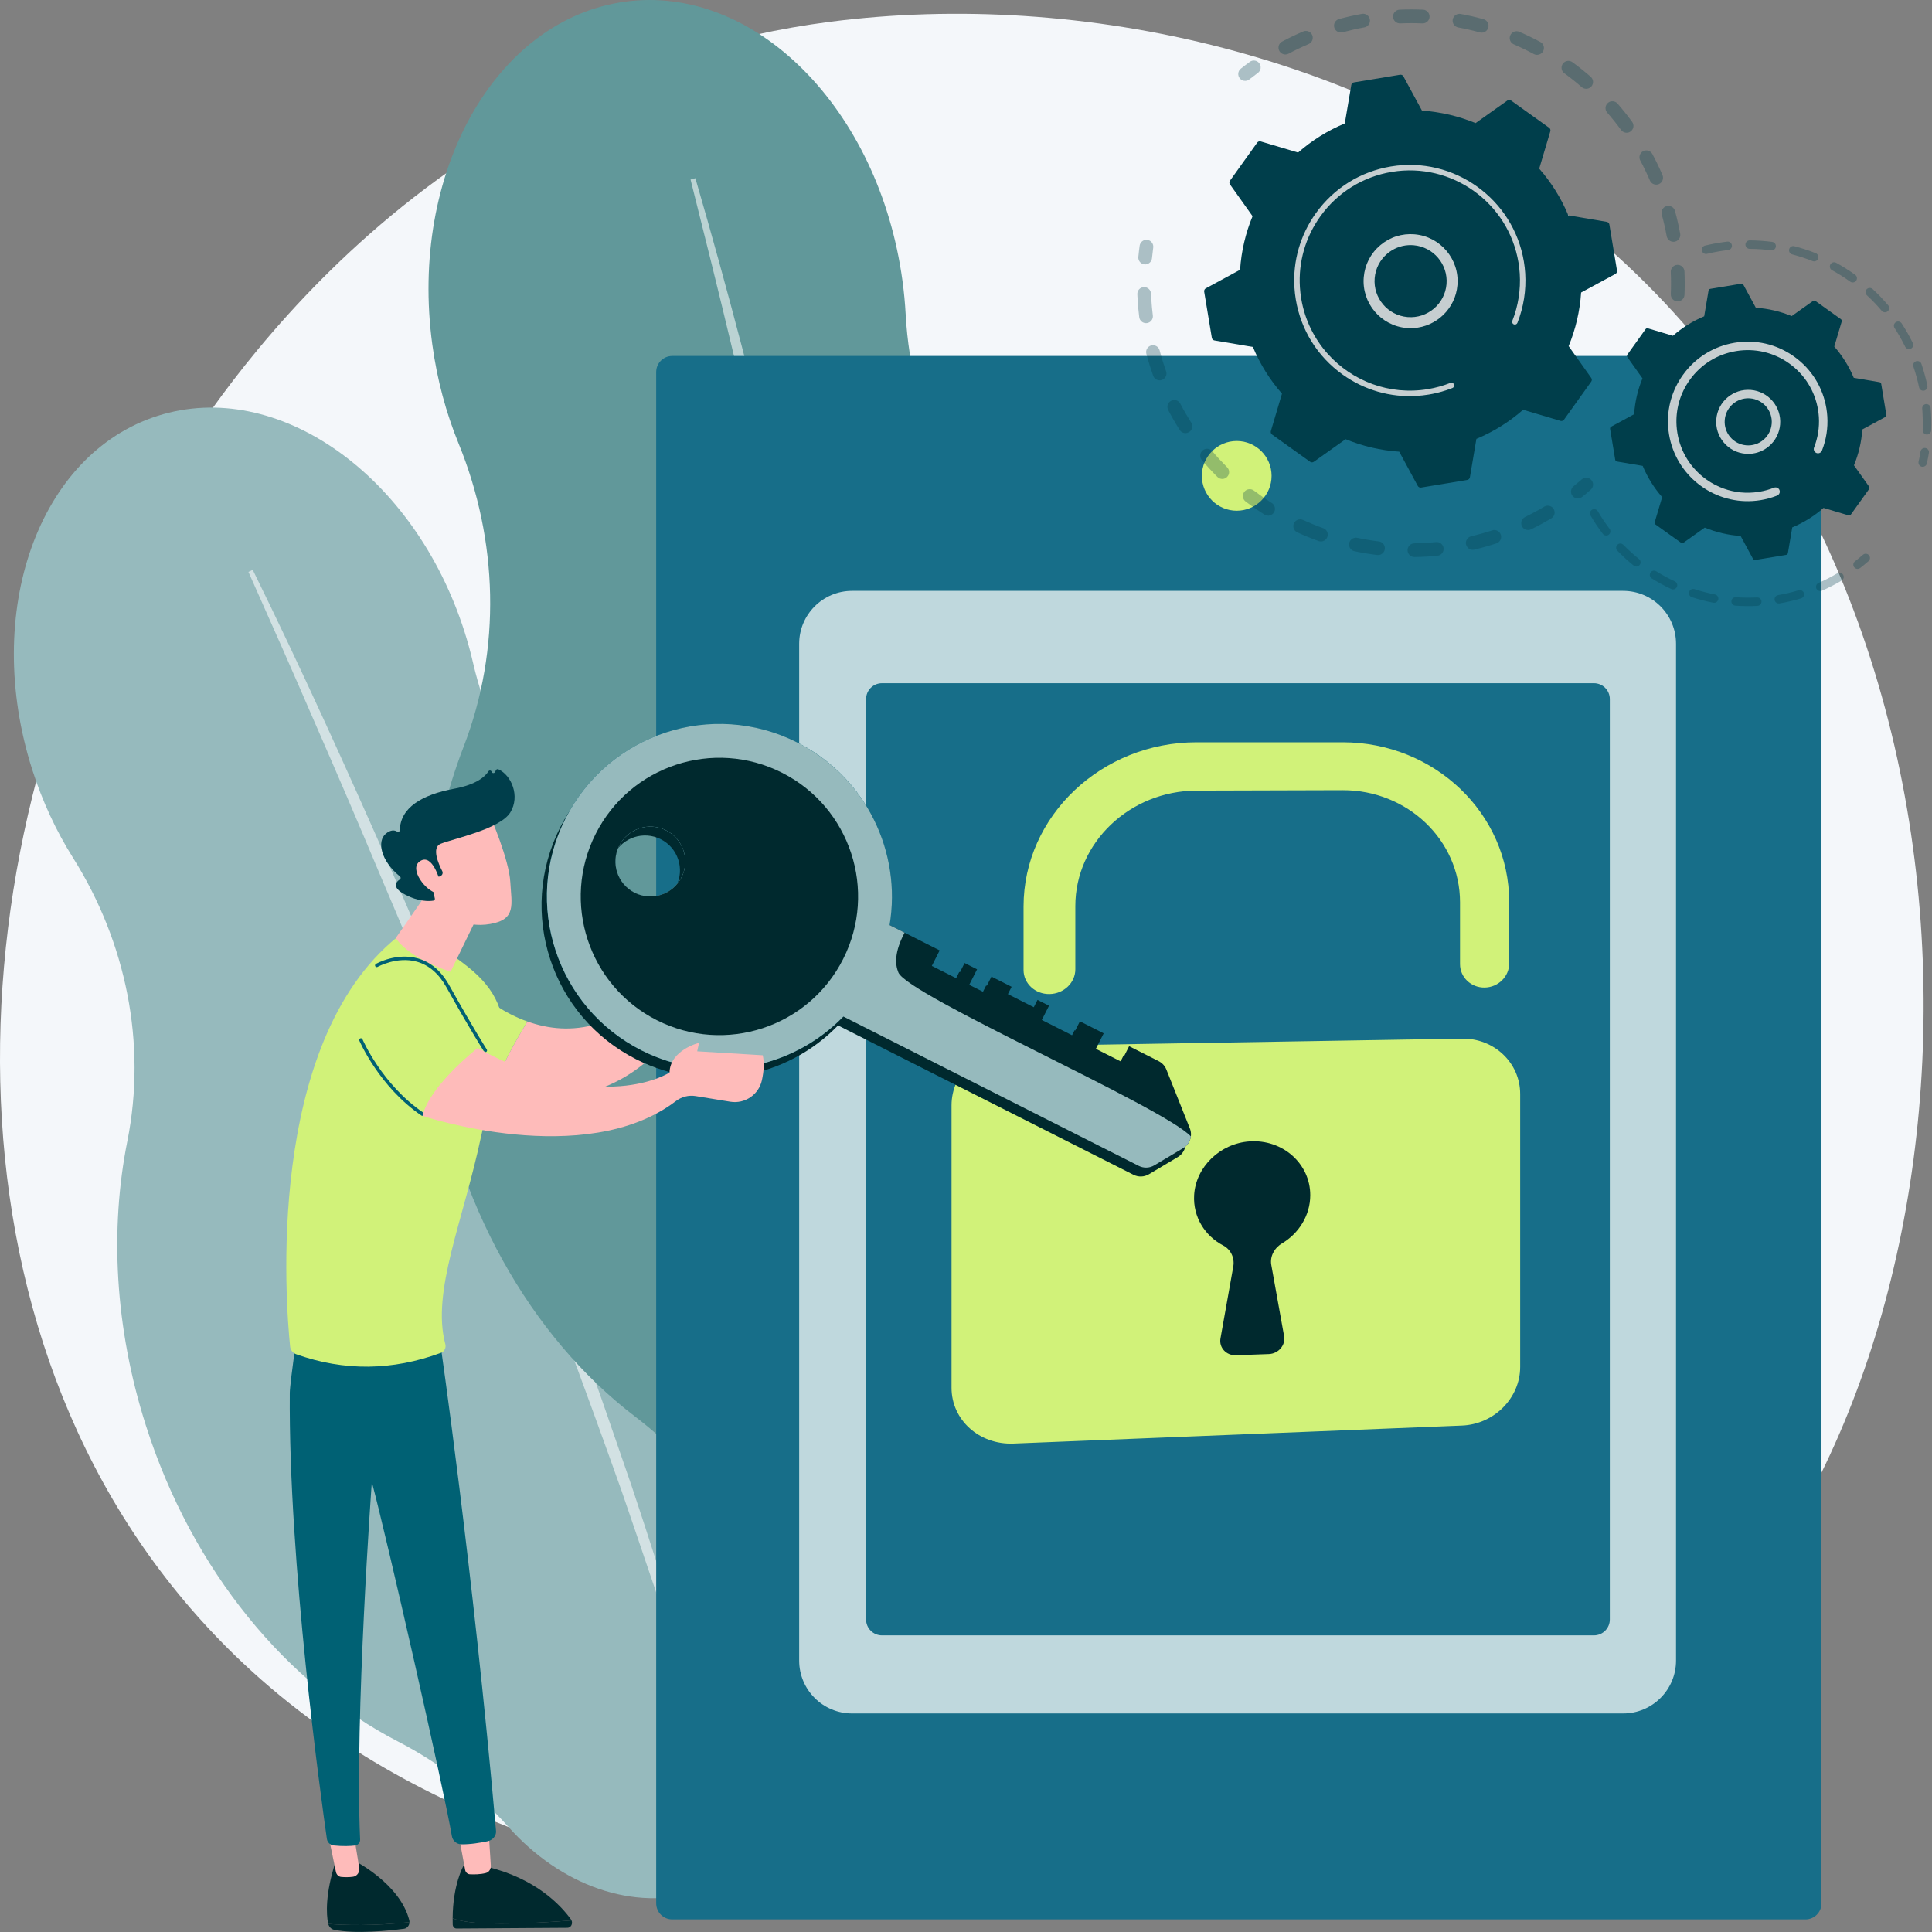
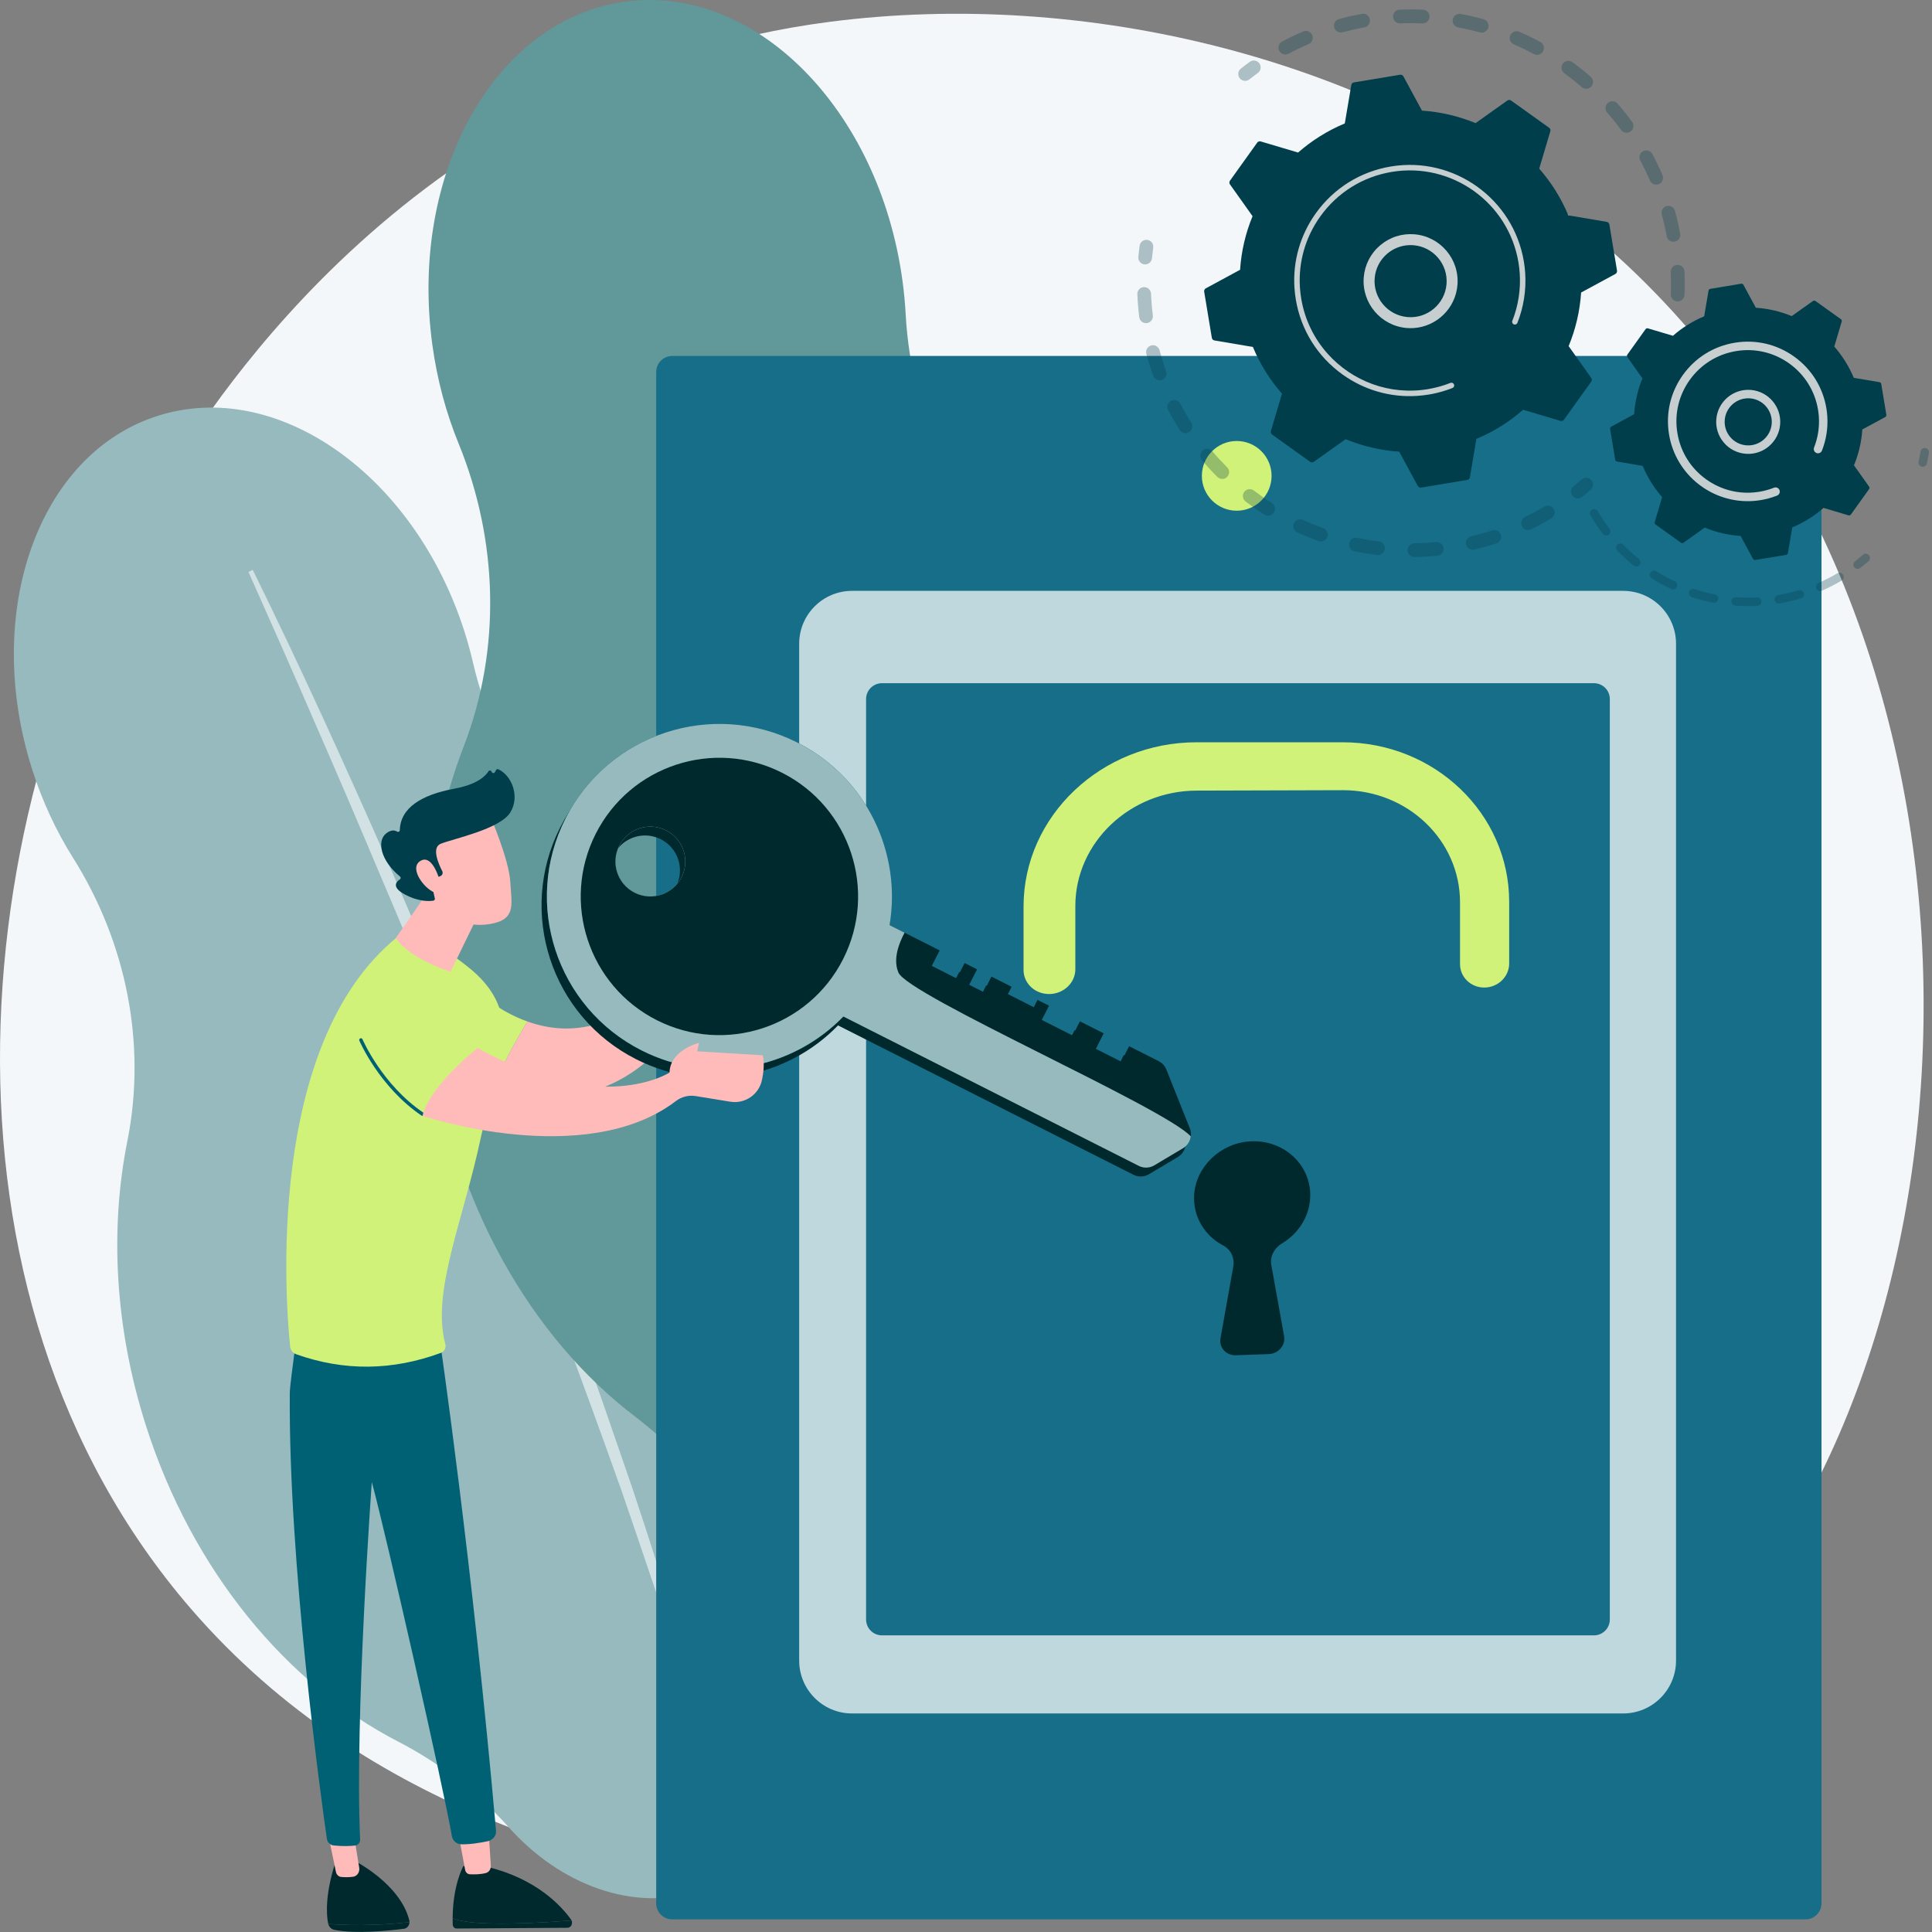
<svg xmlns="http://www.w3.org/2000/svg" width="579" height="579" viewBox="0 0 579 579" fill="none">
  <rect x="0" y="0" width="579" height="579" fill="#808080" stroke="none" />
  <path d="M509.667 494.018C497.829 506.284 486.628 514.195 477.779 520.444C373.754 593.91 250.666 572.495 224.506 567.265C185.876 559.543 111.206 544.615 57.221 482.128C-24.455 387.589 -11.737 238.647 51.616 140.327C63.204 122.343 124.417 22.526 248.831 6.519C324.125 -3.169 411.894 16.37 475.454 68.783C608.871 178.803 599.373 401.062 509.667 494.018Z" fill="#F4F7FA" />
  <path d="M257.835 358.953C245.353 319.762 221.202 288.529 192.595 270.168C167.021 253.754 148.597 228.192 141.775 198.664C141.058 195.56 140.206 192.448 139.215 189.336C124.202 142.203 83.028 113.232 47.248 124.628C11.467 136.024 -5.368 183.471 9.644 230.605C12.713 240.242 16.878 249.119 21.866 257.045C37.787 282.34 44.017 312.678 38.159 342.022C32.923 368.246 34.344 397.772 43.702 427.154C57.659 470.976 86.206 504.851 119.259 521.904C131.761 528.354 143.035 537.028 152.37 547.51C167.885 564.927 189.748 573.114 209.836 566.717C231.506 559.814 245.045 537.871 246.019 512.268C246.57 497.78 249.977 483.579 255.529 470.154C268.637 438.46 270.456 398.576 257.835 358.953Z" fill="#96BABD" />
  <path opacity="0.57" d="M75.746 170.777C90.342 200.439 103.969 230.547 117.279 260.796C120.609 268.357 123.818 275.971 127.051 283.574L131.898 294.98L136.65 306.426C139.788 314.07 143.033 321.669 146.084 329.348L155.239 352.384C161.146 367.819 167.184 383.204 172.802 398.749C175.621 406.517 178.593 414.228 181.254 422.055L189.346 445.49C199.817 476.844 209.501 508.478 217.559 540.543L216.174 540.906L209.228 517.147L207.505 511.205L205.633 505.307L201.868 493.519L198.124 481.726C196.884 477.792 195.497 473.905 194.19 469.993C191.524 462.186 188.921 454.358 186.204 446.569C175.135 415.481 163.651 384.54 151.527 353.841C145.348 338.538 139.3 323.183 133.013 307.922L128.33 296.464L123.55 285.044C120.368 277.43 117.186 269.815 113.926 262.233C107.538 247.012 101.039 231.837 94.416 216.715C87.873 201.558 81.185 186.46 74.453 171.389L75.746 170.777Z" fill="white" />
  <path d="M362.257 281.051C356.424 238.251 337.142 201.566 310.961 177.389C287.556 155.776 273.157 125.995 271.423 94.216C271.241 90.875 270.921 87.501 270.458 84.103C263.442 32.628 226.215 -4.802 187.309 0.501C148.403 5.803 122.551 51.831 129.567 103.305C131.001 113.831 133.7 123.767 137.418 132.87C149.285 161.92 150.265 194.431 138.968 223.722C128.873 249.898 125.042 280.697 129.416 312.786C135.938 360.644 159.275 400.857 190.271 424.488C201.996 433.426 212.055 444.441 219.794 456.975C232.655 477.804 253.712 490.235 275.555 487.258C299.119 484.047 317.001 463.802 322.595 437.496C325.761 422.609 331.817 408.538 339.944 395.657C359.132 365.25 368.155 324.325 362.257 281.051Z" fill="#61989A" />
-   <path opacity="0.57" d="M208.396 53.404C218.116 86.731 226.756 120.344 235.046 154.046C237.122 162.471 239.062 170.928 241.03 179.378L243.979 192.055L246.822 204.756C248.685 213.231 250.665 221.68 252.432 230.176L257.734 255.664C261.052 272.7 264.514 289.707 267.515 306.806C269.027 315.352 270.706 323.867 272.045 332.444L276.18 358.152C281.346 392.483 285.651 426.959 288.204 461.586L286.713 461.711L283.817 435.876L283.107 429.418L282.235 422.978L280.469 410.102L278.727 397.225C278.154 392.932 277.422 388.659 276.777 384.376C275.43 375.817 274.151 367.249 272.749 358.699C266.919 324.536 260.635 290.45 253.648 256.497C250.025 239.548 246.548 222.569 242.807 205.644L240.036 192.943L237.159 180.265C235.246 171.812 233.333 163.358 231.334 154.924C227.481 138.023 223.506 121.148 219.395 104.306C215.371 87.442 211.187 70.612 206.953 53.803L208.396 53.404Z" fill="white" />
  <path d="M541.077 575.225H201.461C198.807 575.225 196.655 573.073 196.655 570.419V111.488C196.655 108.833 198.807 106.682 201.461 106.682H541.077C543.731 106.682 545.883 108.833 545.883 111.488V570.419C545.883 573.073 543.731 575.225 541.077 575.225Z" fill="#176E89" />
  <path d="M486.431 513.506H255.362C246.603 513.506 239.503 506.406 239.503 497.647V192.934C239.503 184.175 246.603 177.074 255.362 177.074H486.431C495.19 177.074 502.29 184.175 502.29 192.934V497.647C502.29 506.406 495.19 513.506 486.431 513.506Z" fill="#BFD8DD" />
  <path d="M477.688 490.1H264.314C261.687 490.1 259.557 487.97 259.557 485.342V209.506C259.557 206.878 261.687 204.748 264.314 204.748H477.688C480.315 204.748 482.445 206.878 482.445 209.506V485.342C482.445 487.97 480.315 490.1 477.688 490.1Z" fill="#176E89" />
  <path d="M370.632 153.055C376.402 153.055 381.08 148.378 381.08 142.608C381.08 136.838 376.402 132.16 370.632 132.16C364.862 132.16 360.185 136.838 360.185 142.608C360.185 148.378 364.862 153.055 370.632 153.055Z" fill="#D1F279" />
-   <path d="M438.127 311.264L303.719 313.499C293.489 313.669 285.166 321.624 285.166 331.266V415.912C285.166 425.554 293.489 433.036 303.719 432.625L438.127 427.228C447.782 426.84 455.582 418.973 455.582 409.654V327.847C455.581 318.528 447.782 311.104 438.127 311.264Z" fill="#D1F279" />
  <path d="M444.93 295.957C440.86 296.018 437.555 292.876 437.555 288.939V270.414C437.555 251.828 421.834 236.753 402.373 236.81L358.586 236.936C338.624 236.994 322.266 252.514 322.266 271.533V290.492C322.266 294.52 318.8 297.837 314.518 297.901C310.229 297.965 306.747 294.741 306.747 290.701V271.684C306.747 244.538 330.134 222.453 358.586 222.453H402.373C430.019 222.453 452.285 243.904 452.285 270.27V288.741C452.284 292.666 448.995 295.896 444.93 295.957Z" fill="#D1F279" />
  <path d="M392.669 358.176C392.669 348.77 384.457 341.384 374.474 342.063C365.646 342.663 358.346 349.732 357.869 358.173C357.499 364.723 361.099 370.385 366.571 373.249C368.898 374.467 370.055 377.034 369.602 379.573L365.764 401.109C365.275 403.851 367.48 406.261 370.381 406.157L380.243 405.804C383.129 405.7 385.318 403.143 384.833 400.446L380.998 379.11C380.54 376.565 381.863 374.037 384.197 372.642C389.272 369.607 392.669 364.226 392.669 358.176Z" fill="#00292E" />
  <path d="M122.719 576.046C122.722 575.862 122.71 575.675 122.662 575.487C119.875 564.437 106.041 557.555 106.041 557.555L100.56 557.984C97.408 567.724 97.813 573.697 98.319 576.357C98.333 576.432 98.356 576.503 98.376 576.575C102.898 576.979 112.205 577.243 122.719 576.046Z" fill="#00292E" />
  <path d="M98.376 576.574C98.62 577.462 99.276 578.154 100.115 578.331C106.548 579.683 116.771 578.595 121.064 578.033C122.011 577.91 122.703 577.034 122.719 576.045C112.205 577.242 102.897 576.978 98.376 576.574Z" fill="#00292E" />
  <path d="M98.356 549.818L100.677 560.995C100.847 561.814 101.476 562.427 102.239 562.499C103.172 562.586 104.5 562.638 105.836 562.441C107.033 562.266 107.868 561.048 107.655 559.742L106.041 549.818H98.356Z" fill="#FEBBBA" />
  <path d="M146.46 576.433C140.405 576.263 137.274 575.55 135.655 574.889C135.651 575.491 135.655 576.103 135.674 576.738C135.695 577.416 136.197 577.957 136.815 577.954L170.056 577.739C171.117 577.732 171.737 576.502 171.277 575.529C166.919 575.889 155.818 576.695 146.46 576.433Z" fill="#00292E" />
  <path d="M171.278 575.529C171.237 575.445 171.203 575.358 171.146 575.279C168.21 571.177 160.733 563.009 145.959 559.466L138.871 559.242C138.871 559.242 135.715 564.728 135.655 574.889C137.274 575.551 140.405 576.264 146.46 576.433C155.818 576.695 166.919 575.889 171.278 575.529Z" fill="#00292E" />
  <path d="M137.241 548.83C137.353 549.353 138.828 557.306 139.399 560.389C139.535 561.122 140.106 561.659 140.785 561.697C141.998 561.765 143.956 561.773 145.639 561.316C146.547 561.07 147.157 560.144 147.093 559.116L146.299 546.537L137.241 548.83Z" fill="#FEBBBA" />
  <path d="M131.87 401.991C131.87 401.991 141.62 468.989 148.656 548.715C148.787 550.2 147.604 551.492 146.146 551.799C143.996 552.252 140.836 552.79 138.221 552.716C136.825 552.677 135.657 551.642 135.422 550.265C133.025 536.208 115.921 460.765 111.432 444.161C111.432 444.161 106.275 514.691 107.924 551.283C107.965 552.193 107.298 552.982 106.394 553.087C105.021 553.245 102.826 553.366 100.031 553.069C98.971 552.956 98.115 552.155 97.963 551.099C96.256 539.202 86.429 468.388 86.847 417.376C86.87 414.499 90.222 390.863 90.222 390.863L131.87 401.991Z" fill="#006174" />
  <path d="M135.648 289.322L136.954 324.381C140.662 325.657 144.192 326.649 147.553 327.391C149.655 320.621 154.285 312.313 158.076 306.136C144.147 301.212 135.648 289.322 135.648 289.322Z" fill="#D1F279" />
  <path d="M88.757 405.852C87.754 405.496 87.055 404.587 86.946 403.529C85.649 390.95 79.372 312.955 119.005 280.871C119.005 280.871 121.278 274.924 139.96 289.542C158.642 304.159 148.64 319.481 144.167 340.615C138.755 366.187 129.258 387.091 133.46 402.828C133.75 403.914 133.179 405.054 132.124 405.443C117.612 410.792 103.155 410.969 88.757 405.852Z" fill="#D1F279" />
  <path d="M134.465 257.502C134.452 258.612 118.626 281.091 118.626 281.091C118.626 281.091 121.467 286.685 135.028 291.227L146.734 267.159L134.465 257.502Z" fill="#FEBBBA" />
  <path d="M126.625 334.419C126.526 334.419 126.425 334.391 126.338 334.331C113.695 325.789 107.747 312.002 107.689 311.863C107.578 311.601 107.7 311.3 107.961 311.19C108.223 311.078 108.524 311.2 108.635 311.462C108.693 311.598 114.53 325.113 126.913 333.48C127.148 333.638 127.21 333.958 127.051 334.194C126.952 334.34 126.79 334.419 126.625 334.419Z" fill="#006174" />
-   <path d="M145.457 315.309C145.288 315.309 145.122 315.226 145.024 315.073C144.986 315.014 141.124 309.002 133.767 295.829C131.505 291.779 128.532 289.214 124.931 288.206C118.967 286.539 113.219 289.737 113.162 289.769C112.915 289.905 112.602 289.823 112.461 289.576C112.321 289.329 112.407 289.016 112.654 288.875C112.902 288.735 118.814 285.427 125.198 287.214C129.077 288.296 132.262 291.026 134.664 295.327C142.002 308.467 145.85 314.458 145.888 314.517C146.042 314.755 145.973 315.073 145.735 315.227C145.648 315.283 145.552 315.309 145.457 315.309Z" fill="#006174" />
  <path d="M146.925 244.621C146.925 244.621 152.556 257.557 152.934 264.347C153.312 271.136 154.775 275.542 146.925 276.909C139.074 278.276 132.461 274.365 128.878 267.602C128.878 267.602 123.265 257.181 124.524 252.913C125.783 248.645 146.925 244.621 146.925 244.621Z" fill="#FEBBBA" />
  <path d="M131.561 262.739L132.008 262.542C132.577 262.291 132.82 261.614 132.535 261.062C131.428 258.923 129.269 254.021 132.057 252.878C135.65 251.404 149.883 248.502 152.953 243.452C155.905 238.598 153.29 232.333 149.36 230.551C149.097 230.432 148.787 230.526 148.652 230.782L148.325 231.402C148.1 231.826 147.474 231.762 147.34 231.301C147.212 230.858 146.624 230.773 146.38 231.163C145.436 232.674 142.887 235.123 136.073 236.381C126.388 238.168 119.985 242.088 119.825 248.78C119.815 249.205 119.363 249.442 119 249.22C118.285 248.784 117.14 248.58 115.611 249.866C112.951 252.102 114.04 257.904 119.87 262.676C120.147 262.903 120.145 263.336 119.845 263.531C118.788 264.219 117.212 265.856 121.295 268.039C125.518 270.296 128.672 270.111 129.887 269.911C130.189 269.861 130.383 269.568 130.317 269.269L129.021 263.388C128.948 263.054 129.202 262.739 129.542 262.739H131.561V262.739Z" fill="#003E4B" />
  <path d="M131.805 263.979C131.805 263.979 129.656 255.716 125.952 258.033C122.247 260.35 127.874 267.292 130.853 267.601L131.805 263.979Z" fill="#FEBBBA" />
  <path d="M204.722 286.687C204.722 286.687 201.9 281.683 202.079 279.251C202.259 276.82 200.744 273.25 202.356 273.514C203.968 273.778 204.301 273.562 204.738 276.48C205.176 279.397 210.264 292.14 204.722 286.687Z" fill="url(#paint0_linear_2479_28782)" />
  <path d="M205.253 278.729L205.188 288.725C186.082 309.355 170.617 310.569 158.076 306.136C154.285 312.313 149.655 320.621 147.552 327.39C198.576 338.639 210.591 291.732 210.591 291.732C217.502 288.87 218.895 287.195 218.598 285.319L205.253 278.729Z" fill="#FEBBBA" />
  <path d="M219.947 268.811C218.316 268.149 215.125 262.065 214.514 264.066C213.903 266.068 214.772 268.811 214.514 269.662C214.256 270.513 210.277 280.305 211.072 282.48C211.645 284.049 214.804 283.817 215.286 286.385C215.446 287.237 216.127 287.849 216.917 287.849C217.707 287.85 218.389 287.239 218.55 286.387C218.614 286.046 221.578 269.473 219.947 268.811Z" fill="url(#paint1_linear_2479_28782)" />
  <path d="M167.868 247.991C154.984 273.473 165.197 304.575 190.679 317.459C211.391 327.931 235.816 323.144 251.153 307.302L339.69 352.066C341.161 352.81 342.91 352.749 344.326 351.906L352.985 346.748C353.134 346.659 353.274 346.561 353.411 346.459C353.449 346.43 353.485 346.4 353.523 346.37C353.623 346.29 353.72 346.206 353.813 346.119C353.845 346.089 353.876 346.059 353.907 346.029C354.022 345.915 354.132 345.797 354.234 345.673C354.235 345.671 354.237 345.67 354.238 345.668C355.326 344.344 355.658 342.498 354.992 340.829L347.955 323.19C347.521 322.101 346.703 321.208 345.656 320.678L336.788 316.194L334.441 320.836L326.823 316.984L329.17 312.343L322.043 308.739L319.884 313.009L310.625 308.328L312.784 304.058L309.334 302.313L308.223 304.511L300.461 300.587L301.572 298.389L295.535 295.337L293.189 299.978L288.876 297.798L291.223 293.156L287.486 291.267L285.139 295.908L277.665 292.129L280.012 287.488L269.506 282.176L265.007 279.901C268.672 258.158 258.049 235.651 237.336 225.179C211.854 212.295 180.752 222.508 167.868 247.991ZM198.033 251.511C203.193 254.12 205.261 260.418 202.653 265.578C200.044 270.738 193.745 272.806 188.586 270.197C183.426 267.588 181.357 261.29 183.966 256.13C186.575 250.97 192.873 248.902 198.033 251.511Z" fill="#00292E" />
  <path d="M239.634 263.607L281.605 284.828L279.258 289.47L286.733 293.249L289.08 288.607L292.817 290.497L290.47 295.138L294.782 297.319L297.129 292.677L303.166 295.73L302.055 297.928L309.816 301.852L310.928 299.654L314.377 301.398L312.219 305.668L321.477 310.349L323.636 306.079L330.764 309.683L328.417 314.325L336.035 318.176L338.382 313.535L347.25 318.019C348.297 318.548 349.114 319.441 349.549 320.531L356.586 338.169C357.463 340.367 356.612 342.877 354.578 344.088L345.919 349.246C344.503 350.09 342.754 350.15 341.284 349.407L234.404 295.368L239.634 263.607Z" fill="#00292E" />
  <path d="M192.273 314.799C217.756 327.683 248.858 317.47 261.742 291.987C274.626 266.505 264.413 235.403 238.93 222.519C213.447 209.635 182.345 219.848 169.462 245.33C156.578 270.813 166.791 301.915 192.273 314.799ZM190.18 267.536C185.02 264.928 182.951 258.63 185.56 253.469C188.169 248.309 194.467 246.242 199.627 248.85C204.787 251.459 206.855 257.757 204.246 262.917C201.637 268.077 195.339 270.145 190.18 267.536Z" fill="#006174" />
  <path d="M252.747 304.641L341.284 349.406C342.755 350.15 344.504 350.089 345.919 349.246L354.579 344.088C355.884 343.31 356.694 341.995 356.88 340.573C348.811 331.83 272.106 298.335 269.237 291.442C268.217 288.99 268.042 285.276 271.1 279.516L266.6 277.242C270.266 255.498 259.643 232.991 238.93 222.519C213.448 209.635 182.346 219.848 169.462 245.33C156.578 270.813 166.791 301.915 192.273 314.799C212.985 325.271 237.409 320.483 252.747 304.641ZM199.627 248.851C204.787 251.459 206.855 257.758 204.247 262.917C201.638 268.077 195.339 270.145 190.18 267.537C185.02 264.928 182.951 258.63 185.56 253.47C188.169 248.31 194.467 246.242 199.627 248.851Z" fill="#96BABD" />
  <path d="M196.852 305.742C217.333 316.098 242.331 307.889 252.686 287.408C263.042 266.927 254.833 241.929 234.352 231.573C213.87 221.218 188.872 229.427 178.517 249.908C168.162 270.389 176.37 295.387 196.852 305.742ZM190.18 267.535C185.02 264.927 182.951 258.629 185.56 253.469C188.169 248.309 194.467 246.241 199.627 248.849C204.787 251.458 206.855 257.756 204.247 262.916C201.638 268.077 195.339 270.144 190.18 267.535Z" fill="#00292E" />
  <path d="M126.625 334.42C126.625 334.42 175.314 350.719 202.548 329.984C204.237 328.698 206.368 328.137 208.464 328.478L218.868 330.173C223.235 330.884 227.395 328.054 228.336 323.731C228.873 321.265 229.132 318.568 228.585 316.251L208.943 315.066L209.505 312.518C209.505 312.518 200.824 314.641 200.649 321.433C200.649 321.433 180.286 334.773 143.144 314.068C143.144 314.068 128.68 325.387 126.625 334.42Z" fill="#FEBBBA" />
  <g opacity="0.3">
    <path d="M502.689 90.314C501.555 90.267 500.674 89.31 500.72 88.177C500.811 85.974 500.807 83.735 500.709 81.522C500.659 80.401 501.516 79.451 502.63 79.38C502.643 79.38 502.656 79.379 502.67 79.378C503.803 79.328 504.763 80.206 504.813 81.34C504.916 83.67 504.921 86.027 504.825 88.346C504.782 89.406 503.942 90.245 502.905 90.311C502.834 90.315 502.762 90.317 502.689 90.314ZM499.491 70.779C499.092 68.6 498.596 66.419 498.017 64.292C497.719 63.198 498.364 62.068 499.458 61.769C500.558 61.474 501.682 62.117 501.98 63.212C502.59 65.449 503.113 67.746 503.533 70.038C503.737 71.154 502.998 72.225 501.882 72.429C501.801 72.444 501.719 72.454 501.64 72.459C500.615 72.524 499.681 71.814 499.491 70.779ZM494.457 54.09C493.586 52.06 492.615 50.044 491.572 48.096C491.037 47.096 491.414 45.851 492.414 45.315C493.413 44.781 494.658 45.157 495.194 46.157C496.293 48.208 497.315 50.332 498.232 52.469C498.679 53.511 498.197 54.719 497.155 55.167C496.933 55.263 496.703 55.316 496.475 55.33C495.632 55.383 494.809 54.91 494.457 54.09ZM485.816 38.945C484.512 37.159 483.114 35.41 481.663 33.744C480.918 32.889 481.007 31.591 481.863 30.846C482.719 30.102 484.016 30.191 484.761 31.045C486.289 32.799 487.76 34.642 489.133 36.52C489.803 37.436 489.603 38.722 488.687 39.391C488.359 39.63 487.984 39.759 487.607 39.783C486.93 39.826 486.246 39.533 485.816 38.945ZM474.017 26.103C472.353 24.655 470.603 23.258 468.815 21.951C467.899 21.281 467.7 19.996 468.369 19.08C469.039 18.164 470.325 17.965 471.24 18.635C473.121 20.01 474.962 21.48 476.714 23.004C477.57 23.748 477.66 25.046 476.916 25.902C476.54 26.333 476.025 26.57 475.496 26.604C474.975 26.637 474.442 26.473 474.017 26.103ZM459.671 16.192C457.725 15.146 455.709 14.172 453.681 13.295C452.639 12.845 452.16 11.635 452.61 10.594C453.06 9.553 454.269 9.073 455.311 9.523C457.446 10.446 459.567 11.472 461.616 12.572C462.615 13.11 462.99 14.355 462.453 15.354C462.104 16.004 461.456 16.389 460.771 16.432C460.402 16.456 460.021 16.38 459.671 16.192ZM383.392 15.236C382.858 14.235 383.237 12.99 384.238 12.456C386.289 11.363 388.416 10.344 390.558 9.429C391.602 8.983 392.809 9.468 393.254 10.511C393.7 11.554 393.215 12.761 392.172 13.207C390.138 14.076 388.119 15.043 386.171 16.082C385.904 16.224 385.62 16.302 385.336 16.32C384.557 16.369 383.784 15.97 383.392 15.236ZM443.494 9.711C441.365 9.125 439.185 8.624 437.014 8.223C435.898 8.017 435.16 6.945 435.367 5.83C435.573 4.713 436.644 3.982 437.76 4.183C440.047 4.606 442.343 5.133 444.585 5.75C445.679 6.052 446.321 7.182 446.02 8.277C445.781 9.144 445.02 9.728 444.17 9.782C443.948 9.796 443.721 9.773 443.494 9.711ZM399.864 8.219C399.568 7.124 400.216 5.996 401.311 5.7C403.555 5.093 405.854 4.576 408.145 4.16C409.261 3.953 410.33 4.7 410.533 5.815C410.735 6.932 409.994 8.001 408.878 8.203C406.7 8.598 404.515 9.09 402.383 9.666C402.247 9.703 402.111 9.725 401.975 9.733C401.021 9.794 400.123 9.178 399.864 8.219ZM426.278 7.009C424.073 6.914 421.835 6.913 419.626 7.006C418.492 7.055 417.534 6.175 417.486 5.041C417.438 3.923 418.295 2.975 419.407 2.904C419.422 2.903 419.436 2.902 419.451 2.902C421.777 2.803 424.133 2.804 426.454 2.903C427.588 2.953 428.467 3.911 428.419 5.044C428.373 6.103 427.533 6.94 426.499 7.006C426.427 7.011 426.353 7.011 426.278 7.009Z" fill="#003E4B" />
    <path d="M373.274 24.231C373.678 24.206 374.078 24.061 374.419 23.79C375.249 23.131 376.106 22.48 376.966 21.851C377.883 21.183 378.084 19.897 377.415 18.981C376.747 18.064 375.461 17.862 374.545 18.533C373.639 19.193 372.738 19.879 371.865 20.572C370.976 21.278 370.828 22.57 371.533 23.458C371.968 24.006 372.625 24.273 373.274 24.231Z" fill="#003E4B" />
  </g>
  <g opacity="0.3">
    <path d="M343.325 79.237C344.315 79.175 345.14 78.402 345.238 77.383C345.339 76.329 345.464 75.259 345.609 74.204C345.763 73.08 344.978 72.043 343.854 71.889C342.725 71.734 341.693 72.52 341.539 73.644C341.386 74.755 341.254 75.882 341.148 76.992C341.04 78.121 341.868 79.124 342.997 79.233C343.108 79.243 343.218 79.244 343.325 79.237Z" fill="#003E4B" />
    <path d="M423.91 166.937C422.776 166.954 421.843 166.048 421.826 164.912C421.81 163.778 422.716 162.847 423.851 162.829C426.011 162.798 428.203 162.674 430.391 162.461C431.514 162.348 432.525 163.178 432.635 164.308C432.745 165.437 431.918 166.441 430.789 166.551C429.841 166.644 428.895 166.72 427.952 166.78C426.606 166.865 425.246 166.919 423.91 166.937ZM439.36 163.188C439.099 162.085 439.781 160.978 440.885 160.716C443.004 160.214 445.126 159.617 447.189 158.941C448.265 158.584 449.428 159.175 449.781 160.253C450.134 161.331 449.546 162.491 448.469 162.844C446.296 163.556 444.063 164.185 441.833 164.714C441.717 164.741 441.601 164.758 441.487 164.765C440.506 164.828 439.595 164.177 439.36 163.188ZM412.732 166.332C410.464 166.052 408.176 165.671 405.933 165.199C404.823 164.966 404.112 163.876 404.345 162.766C404.579 161.656 405.668 160.946 406.779 161.178C408.909 161.627 411.081 161.988 413.235 162.254C414.361 162.393 415.161 163.418 415.022 164.544C414.9 165.54 414.083 166.281 413.116 166.343C412.99 166.351 412.862 166.347 412.732 166.332ZM456.099 157.691C455.601 156.672 456.024 155.441 457.044 154.944C458.998 153.99 460.935 152.941 462.801 151.826C463.775 151.243 465.035 151.561 465.618 152.536C466.199 153.509 465.882 154.77 464.908 155.352C462.944 156.526 460.904 157.631 458.846 158.636C458.597 158.757 458.336 158.824 458.076 158.84C457.27 158.892 456.475 158.461 456.099 157.691ZM395.171 162.15C393.021 161.379 390.874 160.504 388.789 159.551C387.757 159.079 387.303 157.861 387.775 156.829C388.246 155.797 389.465 155.343 390.497 155.815C392.478 156.72 394.517 157.55 396.559 158.283C397.627 158.666 398.182 159.842 397.798 160.91C397.513 161.706 396.787 162.217 395.994 162.267C395.722 162.285 395.443 162.248 395.171 162.15ZM378.952 154.218C377.018 152.993 375.113 151.671 373.29 150.29C372.386 149.605 372.208 148.317 372.893 147.412C373.58 146.506 374.868 146.329 375.771 147.015C377.503 148.327 379.313 149.583 381.151 150.748C382.109 151.355 382.394 152.625 381.786 153.583C381.42 154.16 380.814 154.493 380.18 154.533C379.762 154.56 379.332 154.459 378.952 154.218ZM364.846 142.94C363.224 141.321 361.653 139.616 360.175 137.873C359.442 137.006 359.549 135.711 360.414 134.977C361.281 134.243 362.577 134.351 363.31 135.216C364.713 136.874 366.207 138.493 367.748 140.031C368.552 140.833 368.553 142.134 367.752 142.936C367.383 143.305 366.91 143.505 366.428 143.536C365.861 143.572 365.281 143.373 364.846 142.94ZM353.537 128.853C352.308 126.92 351.148 124.911 350.089 122.883C349.563 121.877 349.953 120.636 350.958 120.111C351.962 119.586 353.205 119.975 353.73 120.981C354.736 122.906 355.838 124.813 357.005 126.651C357.614 127.608 357.331 128.877 356.373 129.486C356.07 129.678 355.737 129.781 355.403 129.802C354.68 129.848 353.954 129.509 353.537 128.853ZM345.596 112.618C344.825 110.466 344.137 108.253 343.549 106.039C343.258 104.942 343.911 103.817 345.008 103.526C346.101 103.236 347.229 103.888 347.52 104.984C348.078 107.088 348.732 109.19 349.464 111.234C349.846 112.301 349.29 113.478 348.222 113.86C348.036 113.926 347.847 113.965 347.659 113.977C346.769 114.033 345.912 113.5 345.596 112.618ZM341.417 95.053C341.208 93.382 341.048 91.683 340.942 90.005C340.903 89.398 340.872 88.792 340.847 88.186C340.799 87.053 341.665 86.074 342.814 86.049C343.947 86.001 344.904 86.882 344.952 88.016C344.976 88.591 345.006 89.168 345.042 89.745C345.144 91.34 345.295 92.954 345.494 94.543C345.635 95.669 344.836 96.695 343.711 96.836C343.668 96.841 343.626 96.846 343.584 96.848C342.509 96.917 341.553 96.136 341.417 95.053Z" fill="#003E4B" />
    <path d="M472.991 149.374C473.398 149.348 473.802 149.201 474.144 148.927C475.012 148.231 475.881 147.504 476.728 146.765C477.583 146.019 477.672 144.721 476.926 143.866C476.18 143.012 474.883 142.922 474.028 143.668C473.223 144.37 472.397 145.061 471.574 145.722C470.689 146.431 470.547 147.724 471.256 148.609C471.692 149.152 472.346 149.415 472.991 149.374Z" fill="#003E4B" />
  </g>
  <path d="M476.872 114.371C477.11 114.038 477.111 113.591 476.873 113.257L470.106 103.73C472.186 98.685 473.475 93.271 473.845 87.667L484.113 82.106C484.473 81.91 484.67 81.508 484.603 81.104L482.31 67.276C482.243 66.872 481.927 66.555 481.523 66.487L470.008 64.537C467.85 59.353 464.882 54.645 461.285 50.541L464.615 39.34C464.732 38.948 464.586 38.524 464.253 38.286L452.854 30.13C452.521 29.891 452.073 29.89 451.739 30.128L442.213 36.895C437.168 34.816 431.754 33.525 426.15 33.156L420.588 22.888C420.393 22.527 419.991 22.331 419.587 22.398L405.759 24.691C405.355 24.758 405.038 25.074 404.969 25.478L403.02 36.992C397.835 39.15 393.128 42.119 389.024 45.716L377.823 42.386C377.43 42.269 377.007 42.414 376.768 42.747L368.612 54.147C368.374 54.48 368.373 54.927 368.61 55.261L375.378 64.788C373.298 69.833 372.008 75.246 371.639 80.85L361.37 86.412C361.01 86.607 360.813 87.01 360.88 87.413L363.173 101.242C363.241 101.646 363.556 101.963 363.96 102.031L375.475 103.981C377.633 109.166 380.601 113.873 384.198 117.977L380.868 129.178C380.751 129.57 380.897 129.994 381.23 130.232L392.629 138.389C392.962 138.627 393.41 138.628 393.744 138.391L403.27 131.623C408.316 133.703 413.729 134.993 419.333 135.362L424.895 145.631C425.09 145.991 425.492 146.187 425.896 146.121L439.724 143.827C440.128 143.76 440.446 143.444 440.514 143.04L442.463 131.526C447.648 129.368 452.355 126.399 456.459 122.802L467.66 126.133C468.053 126.249 468.476 126.104 468.715 125.771L476.872 114.371Z" fill="#003E4B" />
  <path d="M421.575 98.3C413.832 97.656 408.057 90.834 408.701 83.091C409.012 79.341 410.766 75.936 413.639 73.504C416.51 71.073 420.158 69.905 423.909 70.218C431.651 70.862 437.426 77.683 436.783 85.426C436.197 92.47 430.498 97.885 423.644 98.32C422.964 98.363 422.272 98.357 421.575 98.3ZM415.762 76.013C413.56 77.878 412.215 80.488 411.976 83.364C411.483 89.299 415.911 94.531 421.847 95.024C427.784 95.52 433.014 91.09 433.507 85.153C434.001 79.218 429.573 73.986 423.637 73.493C423.098 73.448 422.564 73.444 422.034 73.477C419.736 73.623 417.552 74.498 415.762 76.013Z" fill="#C6CED0" />
  <path d="M424.645 118.649C425.822 118.574 427.003 118.44 428.182 118.244C428.553 118.183 428.924 118.115 429.293 118.042C431.113 117.679 432.902 117.173 434.631 116.53C434.655 116.521 434.679 116.512 434.702 116.504C434.769 116.479 434.836 116.454 434.902 116.428C435.032 116.378 435.162 116.328 435.291 116.277C435.63 116.143 435.831 115.808 435.809 115.462C435.804 115.378 435.785 115.293 435.752 115.21C435.586 114.788 435.108 114.583 434.686 114.749C432.515 115.608 430.236 116.238 427.914 116.623C416.377 118.538 405.224 114.19 397.936 106.075C393.881 101.562 391.022 95.882 389.958 89.466C389.771 88.341 389.643 87.215 389.572 86.092C389.093 78.535 391.21 71.106 395.676 64.865C400.805 57.696 408.419 52.954 417.115 51.512C435.074 48.535 452.093 60.718 455.07 78.668C455.254 79.775 455.38 80.887 455.451 81.999C455.756 86.82 455.003 91.653 453.229 96.151C453.183 96.267 453.165 96.387 453.173 96.504C453.193 96.811 453.385 97.096 453.691 97.216C454.114 97.381 454.591 97.177 454.757 96.753C456.62 92.032 457.411 86.957 457.091 81.896C457.017 80.729 456.884 79.562 456.691 78.4C453.566 59.553 435.686 46.766 416.846 49.89C407.717 51.404 399.724 56.382 394.339 63.908C389.651 70.46 387.429 78.26 387.931 86.193C388.006 87.371 388.141 88.554 388.336 89.734C389.851 98.864 394.829 106.857 402.355 112.242C408.908 116.931 416.71 119.152 424.645 118.649Z" fill="#C6CED0" />
  <g opacity="0.3">
    <path d="M576.297 139.899C576.844 139.864 577.326 139.474 577.453 138.911C577.691 137.861 577.9 136.789 578.074 135.725C578.187 135.033 577.718 134.382 577.026 134.268C576.334 134.151 575.683 134.624 575.569 135.315C575.403 136.329 575.204 137.35 574.978 138.353C574.824 139.036 575.253 139.715 575.936 139.87C576.058 139.897 576.179 139.906 576.297 139.899Z" fill="#003E4B" />
-     <path d="M577.434 130.223C576.734 130.196 576.188 129.607 576.215 128.906C576.282 127.139 576.26 125.347 576.147 123.583C576.124 123.211 576.096 122.837 576.064 122.463C576.005 121.766 576.523 121.152 577.222 121.092C577.884 121.063 578.533 121.552 578.593 122.251C578.626 122.642 578.655 123.033 578.68 123.422C578.797 125.272 578.821 127.15 578.75 129.004C578.725 129.659 578.206 130.18 577.564 130.221C577.521 130.224 577.478 130.224 577.434 130.223ZM575.131 116.088C574.692 113.989 574.119 111.898 573.428 109.875C573.201 109.211 573.554 108.491 574.218 108.264C574.878 108.04 575.602 108.391 575.829 109.055C576.554 111.175 577.154 113.367 577.615 115.567C577.758 116.254 577.318 116.926 576.632 117.07C576.573 117.083 576.511 117.09 576.452 117.094C575.832 117.133 575.262 116.713 575.131 116.088ZM570.967 103.919C570.029 101.995 568.959 100.109 567.788 98.314C567.406 97.727 567.571 96.941 568.158 96.559C568.747 96.175 569.531 96.34 569.914 96.928C571.142 98.81 572.264 100.789 573.248 102.806C573.555 103.436 573.294 104.196 572.665 104.503C572.511 104.577 572.35 104.618 572.189 104.629C571.691 104.66 571.2 104.395 570.967 103.919ZM563.941 93.145C562.557 91.507 561.058 89.94 559.488 88.49C558.973 88.014 558.942 87.211 559.417 86.697C559.892 86.184 560.695 86.15 561.21 86.625C562.857 88.147 564.428 89.789 565.88 91.507C566.332 92.043 566.264 92.844 565.729 93.296C565.513 93.478 565.254 93.576 564.992 93.593C564.604 93.617 564.211 93.464 563.941 93.145ZM554.497 84.413C552.757 83.162 550.924 82.007 549.047 80.978C548.433 80.642 548.208 79.871 548.545 79.256C548.881 78.641 549.652 78.415 550.267 78.753C552.234 79.83 554.155 81.042 555.98 82.353C556.548 82.762 556.678 83.555 556.269 84.123C556.038 84.445 555.684 84.626 555.318 84.649C555.036 84.667 554.745 84.591 554.497 84.413ZM543.22 78.238C541.23 77.448 539.173 76.775 537.103 76.239C536.425 76.064 536.017 75.371 536.193 74.693C536.369 74.015 537.059 73.609 537.74 73.783C539.91 74.345 542.069 75.051 544.157 75.88C544.808 76.139 545.126 76.876 544.868 77.527C544.681 77.998 544.242 78.295 543.768 78.325C543.587 78.337 543.4 78.31 543.22 78.238ZM530.78 75.01C528.664 74.734 526.502 74.586 524.354 74.574C523.653 74.569 523.089 73.997 523.093 73.297C523.097 72.596 523.668 72.043 524.37 72.035C526.622 72.05 528.889 72.204 531.109 72.494C531.804 72.585 532.293 73.222 532.203 73.917C532.123 74.528 531.62 74.981 531.026 75.018C530.946 75.023 530.864 75.021 530.78 75.01ZM510.045 75.139C509.879 74.459 510.296 73.773 510.977 73.606C512.861 73.147 514.804 72.783 516.744 72.524C517.039 72.483 517.333 72.447 517.627 72.412C518.317 72.311 518.953 72.829 519.033 73.527C519.114 74.224 518.615 74.852 517.919 74.934C517.642 74.965 517.366 75 517.085 75.039C515.228 75.286 513.375 75.633 511.578 76.071C511.504 76.09 511.429 76.1 511.356 76.105C510.754 76.144 510.192 75.746 510.045 75.139Z" fill="#003E4B" />
  </g>
  <g opacity="0.3">
    <path d="M526.695 181.575C524.487 181.687 522.253 181.663 520.054 181.509C519.355 181.459 518.828 180.853 518.878 180.153C518.927 179.453 519.538 178.934 520.233 178.977C522.33 179.125 524.461 179.147 526.568 179.04C527.268 179.004 527.864 179.544 527.899 180.243C527.934 180.938 527.404 181.53 526.713 181.574C526.707 181.574 526.701 181.575 526.695 181.575ZM531.835 179.806C531.717 179.116 532.18 178.459 532.87 178.341C534.948 177.983 537.024 177.497 539.043 176.893C539.71 176.695 540.421 177.074 540.621 177.746C540.822 178.418 540.441 179.123 539.769 179.325C537.654 179.957 535.478 180.468 533.301 180.842C533.255 180.85 533.21 180.855 533.164 180.858C532.526 180.898 531.947 180.452 531.835 179.806ZM513.464 180.634C511.293 180.209 509.13 179.647 507.034 178.964C506.368 178.747 506.003 178.03 506.22 177.365C506.437 176.698 507.151 176.336 507.819 176.55C509.819 177.202 511.882 177.738 513.953 178.145C514.641 178.28 515.089 178.947 514.954 179.634C514.84 180.212 514.351 180.62 513.79 180.656C513.684 180.663 513.575 180.656 513.464 180.634ZM544.339 176.38C544.057 175.739 544.35 174.99 544.991 174.709C546.922 173.862 548.818 172.889 550.63 171.814C551.232 171.458 552.011 171.657 552.368 172.258C552.725 172.861 552.527 173.64 551.924 173.997C550.025 175.124 548.035 176.146 546.01 177.033C545.87 177.094 545.725 177.128 545.581 177.137C545.065 177.17 544.559 176.882 544.339 176.38ZM500.858 176.526C498.857 175.592 496.893 174.526 495.019 173.358C494.424 172.987 494.243 172.204 494.614 171.609C494.984 171.015 495.767 170.832 496.362 171.204C498.15 172.32 500.023 173.336 501.931 174.225C502.566 174.521 502.841 175.276 502.544 175.912C502.342 176.347 501.922 176.613 501.474 176.641C501.269 176.655 501.057 176.618 500.858 176.526ZM489.603 169.511C487.881 168.123 486.228 166.618 484.69 165.038C484.201 164.537 484.212 163.734 484.714 163.245C485.215 162.756 486.019 162.766 486.508 163.269C487.975 164.775 489.553 166.211 491.196 167.536C491.742 167.975 491.827 168.774 491.387 169.32C491.155 169.608 490.822 169.768 490.479 169.79C490.174 169.809 489.86 169.718 489.603 169.511ZM480.351 160.003C479.01 158.242 477.766 156.383 476.653 154.48C476.3 153.874 476.503 153.097 477.109 152.744C477.713 152.39 478.49 152.595 478.844 153.198C479.905 155.015 481.091 156.787 482.37 158.465C482.795 159.023 482.687 159.819 482.129 160.243C481.923 160.402 481.683 160.485 481.442 160.5C481.033 160.526 480.619 160.354 480.351 160.003Z" fill="#003E4B" />
    <path d="M556.778 170.491C557.022 170.475 557.264 170.389 557.473 170.228C558.332 169.564 559.175 168.871 559.979 168.17C560.507 167.709 560.562 166.907 560.102 166.379C559.641 165.853 558.84 165.797 558.311 166.257C557.544 166.926 556.739 167.587 555.92 168.221C555.365 168.65 555.264 169.447 555.693 170.001C555.96 170.347 556.371 170.517 556.778 170.491Z" fill="#003E4B" />
  </g>
  <path d="M560.145 146.573C560.304 146.35 560.305 146.051 560.146 145.827L555.617 139.452C557.009 136.076 557.872 132.454 558.119 128.704L564.991 124.982C565.232 124.852 565.363 124.583 565.318 124.312L563.784 115.059C563.739 114.789 563.527 114.576 563.257 114.531L555.553 113.226C554.108 109.757 552.122 106.607 549.715 103.861L551.943 96.366C552.022 96.103 551.924 95.82 551.701 95.66L544.074 90.202C543.851 90.043 543.551 90.042 543.328 90.201L536.953 94.729C533.577 93.338 529.954 92.474 526.204 92.227L522.483 85.356C522.352 85.115 522.083 84.983 521.813 85.028L512.56 86.563C512.289 86.608 512.077 86.819 512.031 87.089L510.727 94.794C507.257 96.238 504.107 98.225 501.361 100.632L493.866 98.403C493.603 98.325 493.32 98.422 493.161 98.645L487.703 106.273C487.543 106.496 487.543 106.796 487.702 107.019L492.23 113.394C490.839 116.77 489.975 120.393 489.728 124.143L482.857 127.864C482.616 127.995 482.484 128.264 482.529 128.534L484.064 137.787C484.108 138.058 484.32 138.27 484.59 138.316L492.295 139.62C493.739 143.09 495.726 146.24 498.133 148.986L495.904 156.481C495.826 156.744 495.923 157.027 496.147 157.187L503.774 162.645C503.998 162.804 504.297 162.804 504.52 162.646L510.895 158.117C514.271 159.509 517.894 160.372 521.644 160.619L525.365 167.49C525.496 167.731 525.765 167.863 526.035 167.818L535.289 166.284C535.559 166.239 535.771 166.027 535.817 165.757L537.121 158.052C540.591 156.608 543.741 154.622 546.487 152.215L553.982 154.443C554.245 154.521 554.528 154.424 554.687 154.201L560.145 146.573Z" fill="#003E4B" />
  <path d="M523.129 135.987C520.574 135.776 518.254 134.581 516.598 132.624C514.942 130.668 514.147 128.183 514.36 125.628C514.798 120.355 519.438 116.429 524.719 116.858C529.993 117.298 533.927 121.945 533.488 127.217C533.276 129.772 532.081 132.091 530.125 133.748C528.534 135.094 526.595 135.871 524.552 136.001C524.083 136.031 523.607 136.026 523.129 135.987ZM516.888 125.838C516.732 127.717 517.317 129.545 518.535 130.985C519.753 132.423 521.46 133.302 523.339 133.459C525.218 133.612 527.045 133.03 528.485 131.811C529.924 130.594 530.803 128.886 530.959 127.008C531.281 123.129 528.388 119.71 524.509 119.387C524.159 119.358 523.813 119.355 523.472 119.377C520.038 119.595 517.181 122.309 516.888 125.838Z" fill="#C6CED0" />
  <path d="M525.267 150.15C526.069 150.099 526.874 150.007 527.682 149.874C529.287 149.608 530.867 149.179 532.381 148.596C532.449 148.57 532.517 148.543 532.585 148.516C533.11 148.309 533.419 147.791 533.385 147.257C533.377 147.128 533.349 146.997 533.298 146.869C533.041 146.218 532.303 145.902 531.652 146.157C530.243 146.714 528.768 147.122 527.268 147.37H527.268C527.185 147.384 527.102 147.397 527.021 147.409C523.465 147.964 519.905 147.611 516.604 146.43C514.812 145.789 513.096 144.902 511.498 143.781C511.485 143.772 511.472 143.763 511.459 143.754C511.42 143.725 511.38 143.698 511.341 143.669C506.7 140.348 503.63 135.419 502.697 129.79C502.575 129.061 502.492 128.333 502.446 127.606C502.136 122.714 503.507 117.904 506.398 113.863C509.719 109.222 514.648 106.153 520.277 105.22C525.903 104.289 531.562 105.601 536.204 108.92C540.844 112.241 543.915 117.17 544.848 122.8C544.967 123.516 545.049 124.236 545.095 124.956C545.292 128.077 544.805 131.205 543.656 134.117C543.586 134.296 543.558 134.482 543.57 134.662C543.6 135.137 543.898 135.576 544.371 135.762C545.023 136.018 545.759 135.7 546.017 135.047C547.302 131.79 547.847 128.289 547.627 124.798C547.576 123.992 547.485 123.187 547.352 122.386C546.307 116.087 542.872 110.572 537.68 106.857C532.488 103.143 526.163 101.667 519.862 102.716C513.564 103.76 508.049 107.194 504.334 112.388C501.1 116.908 499.567 122.289 499.913 127.762C499.965 128.575 500.058 129.391 500.193 130.205C502.215 142.399 513.187 150.917 525.267 150.15Z" fill="#C6CED0" />
  <defs>
    <linearGradient id="paint0_linear_2479_28782" x1="220.303" y1="267.063" x2="152.144" y2="325.939" gradientUnits="userSpaceOnUse">
      <stop stop-color="#FEBBBA" />
      <stop offset="1" stop-color="#FF928E" />
    </linearGradient>
    <linearGradient id="paint1_linear_2479_28782" x1="222.826" y1="269.983" x2="154.668" y2="328.859" gradientUnits="userSpaceOnUse">
      <stop stop-color="#FEBBBA" />
      <stop offset="1" stop-color="#FF928E" />
    </linearGradient>
  </defs>
</svg>